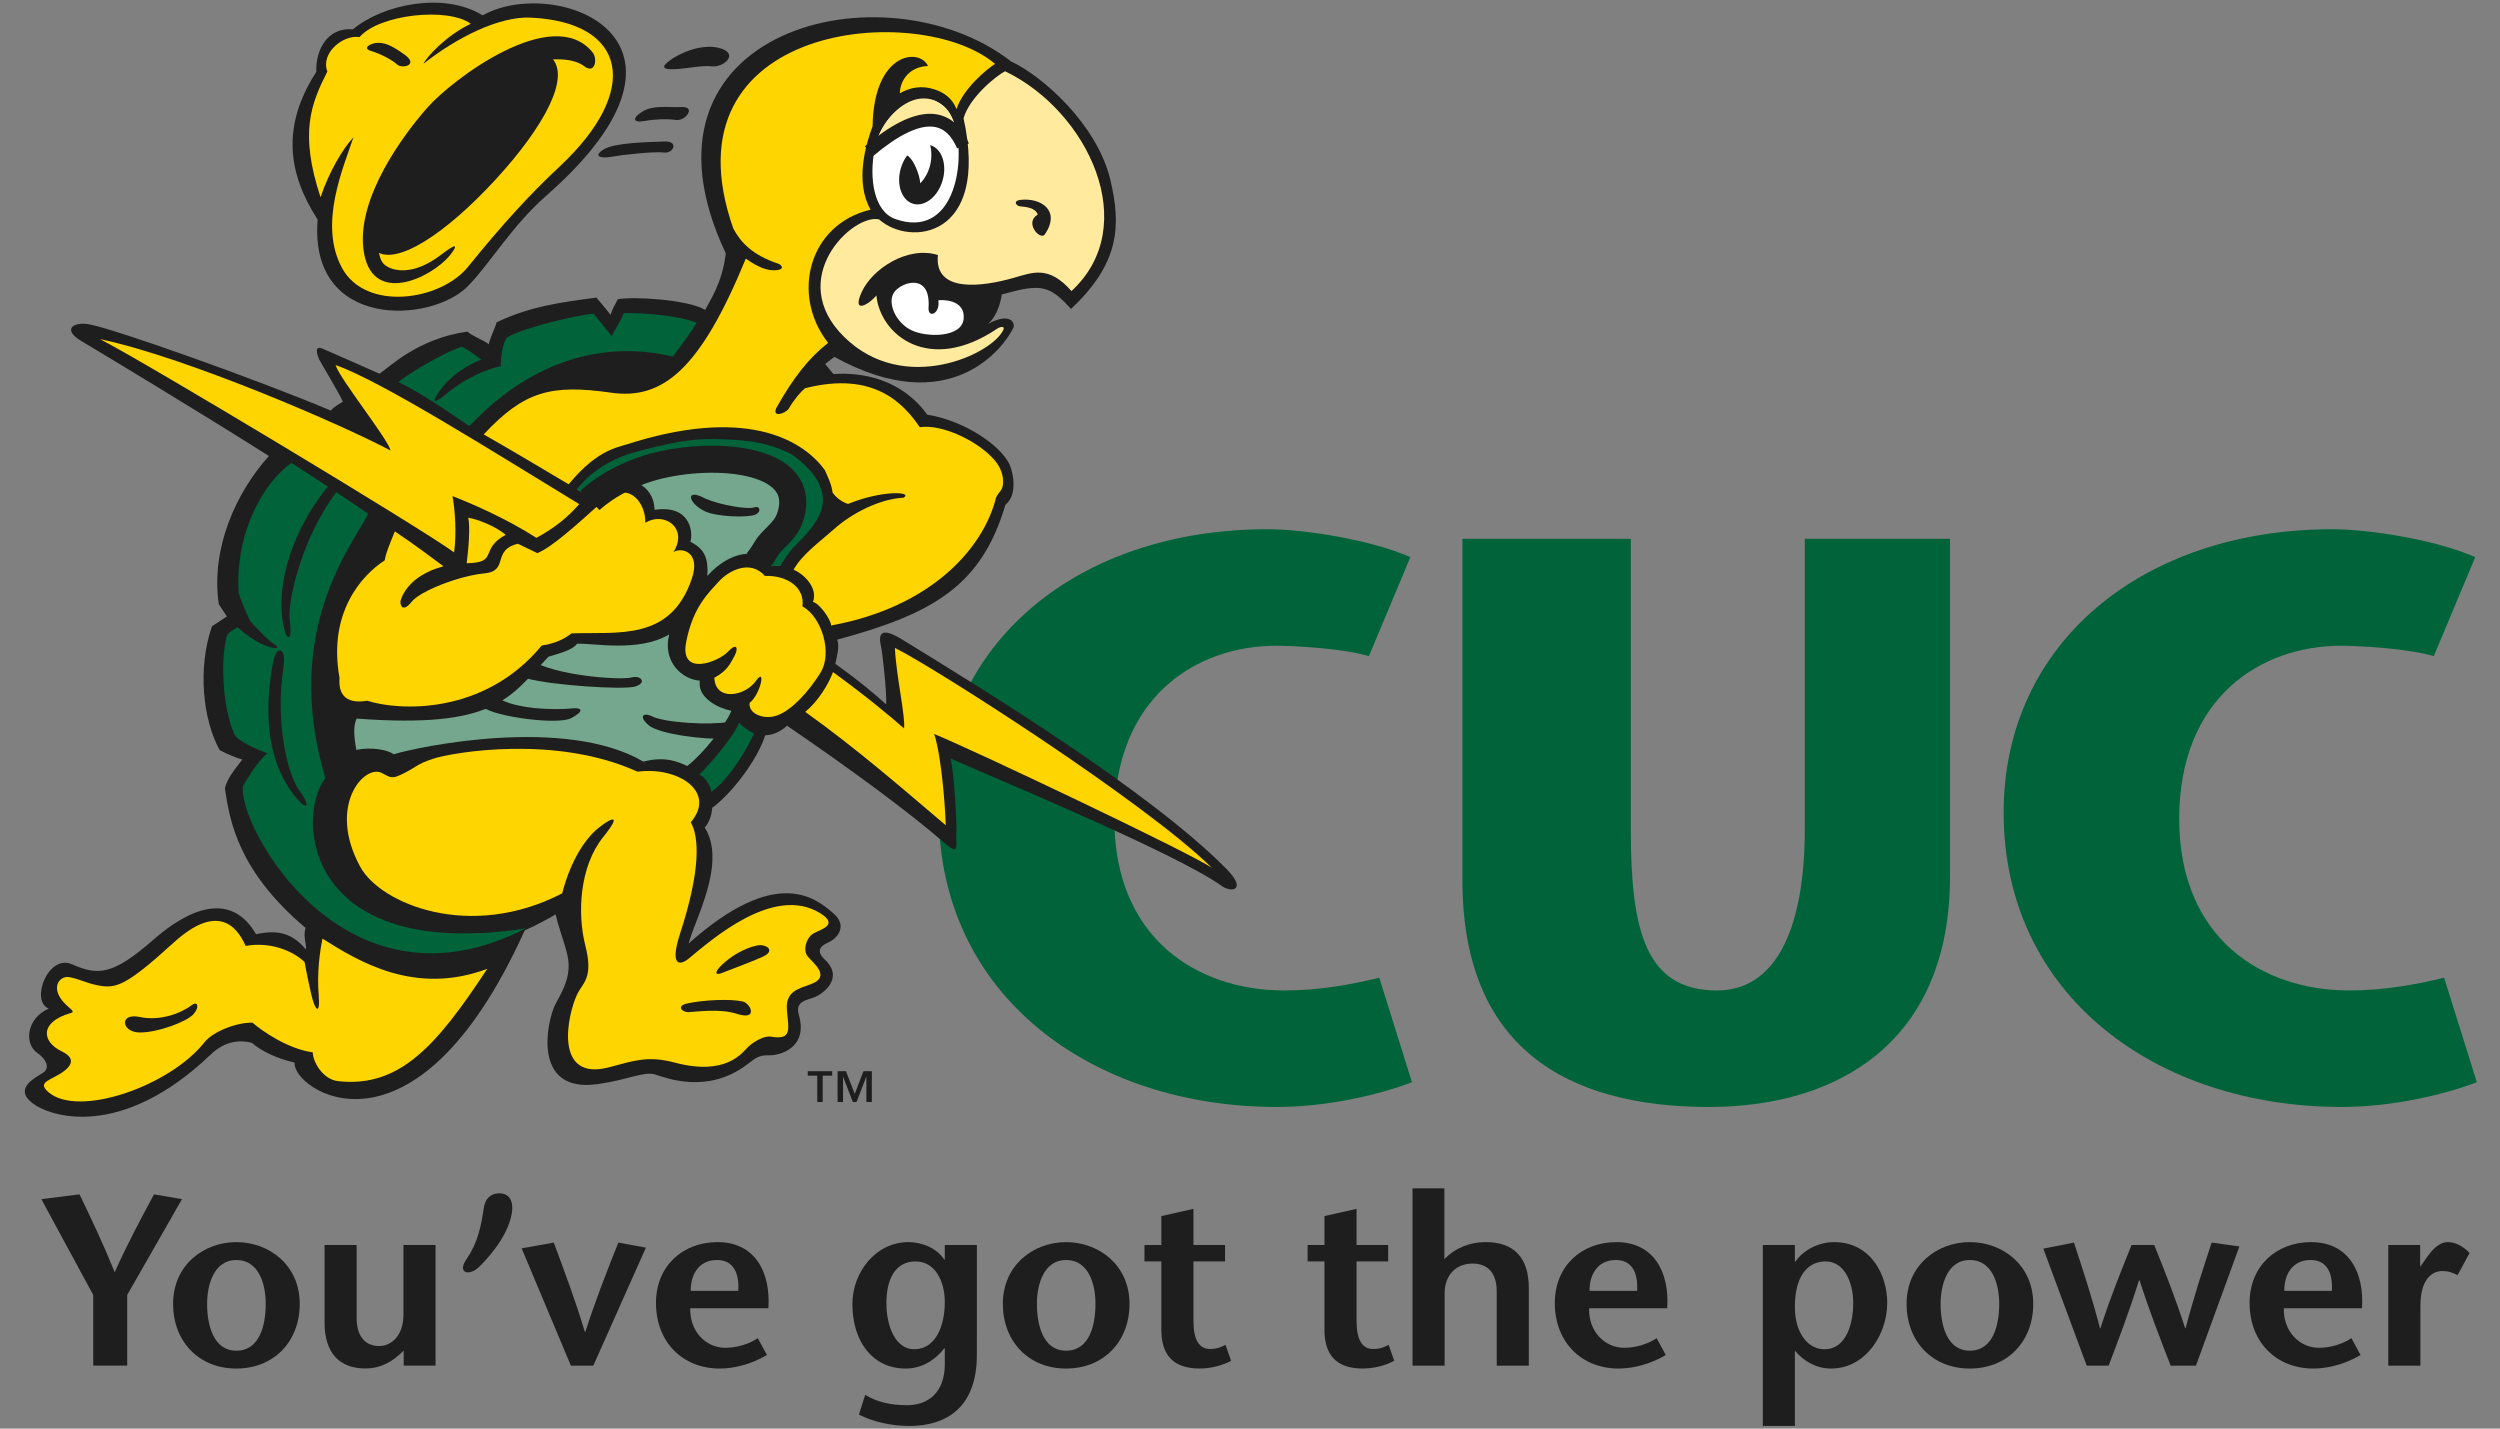
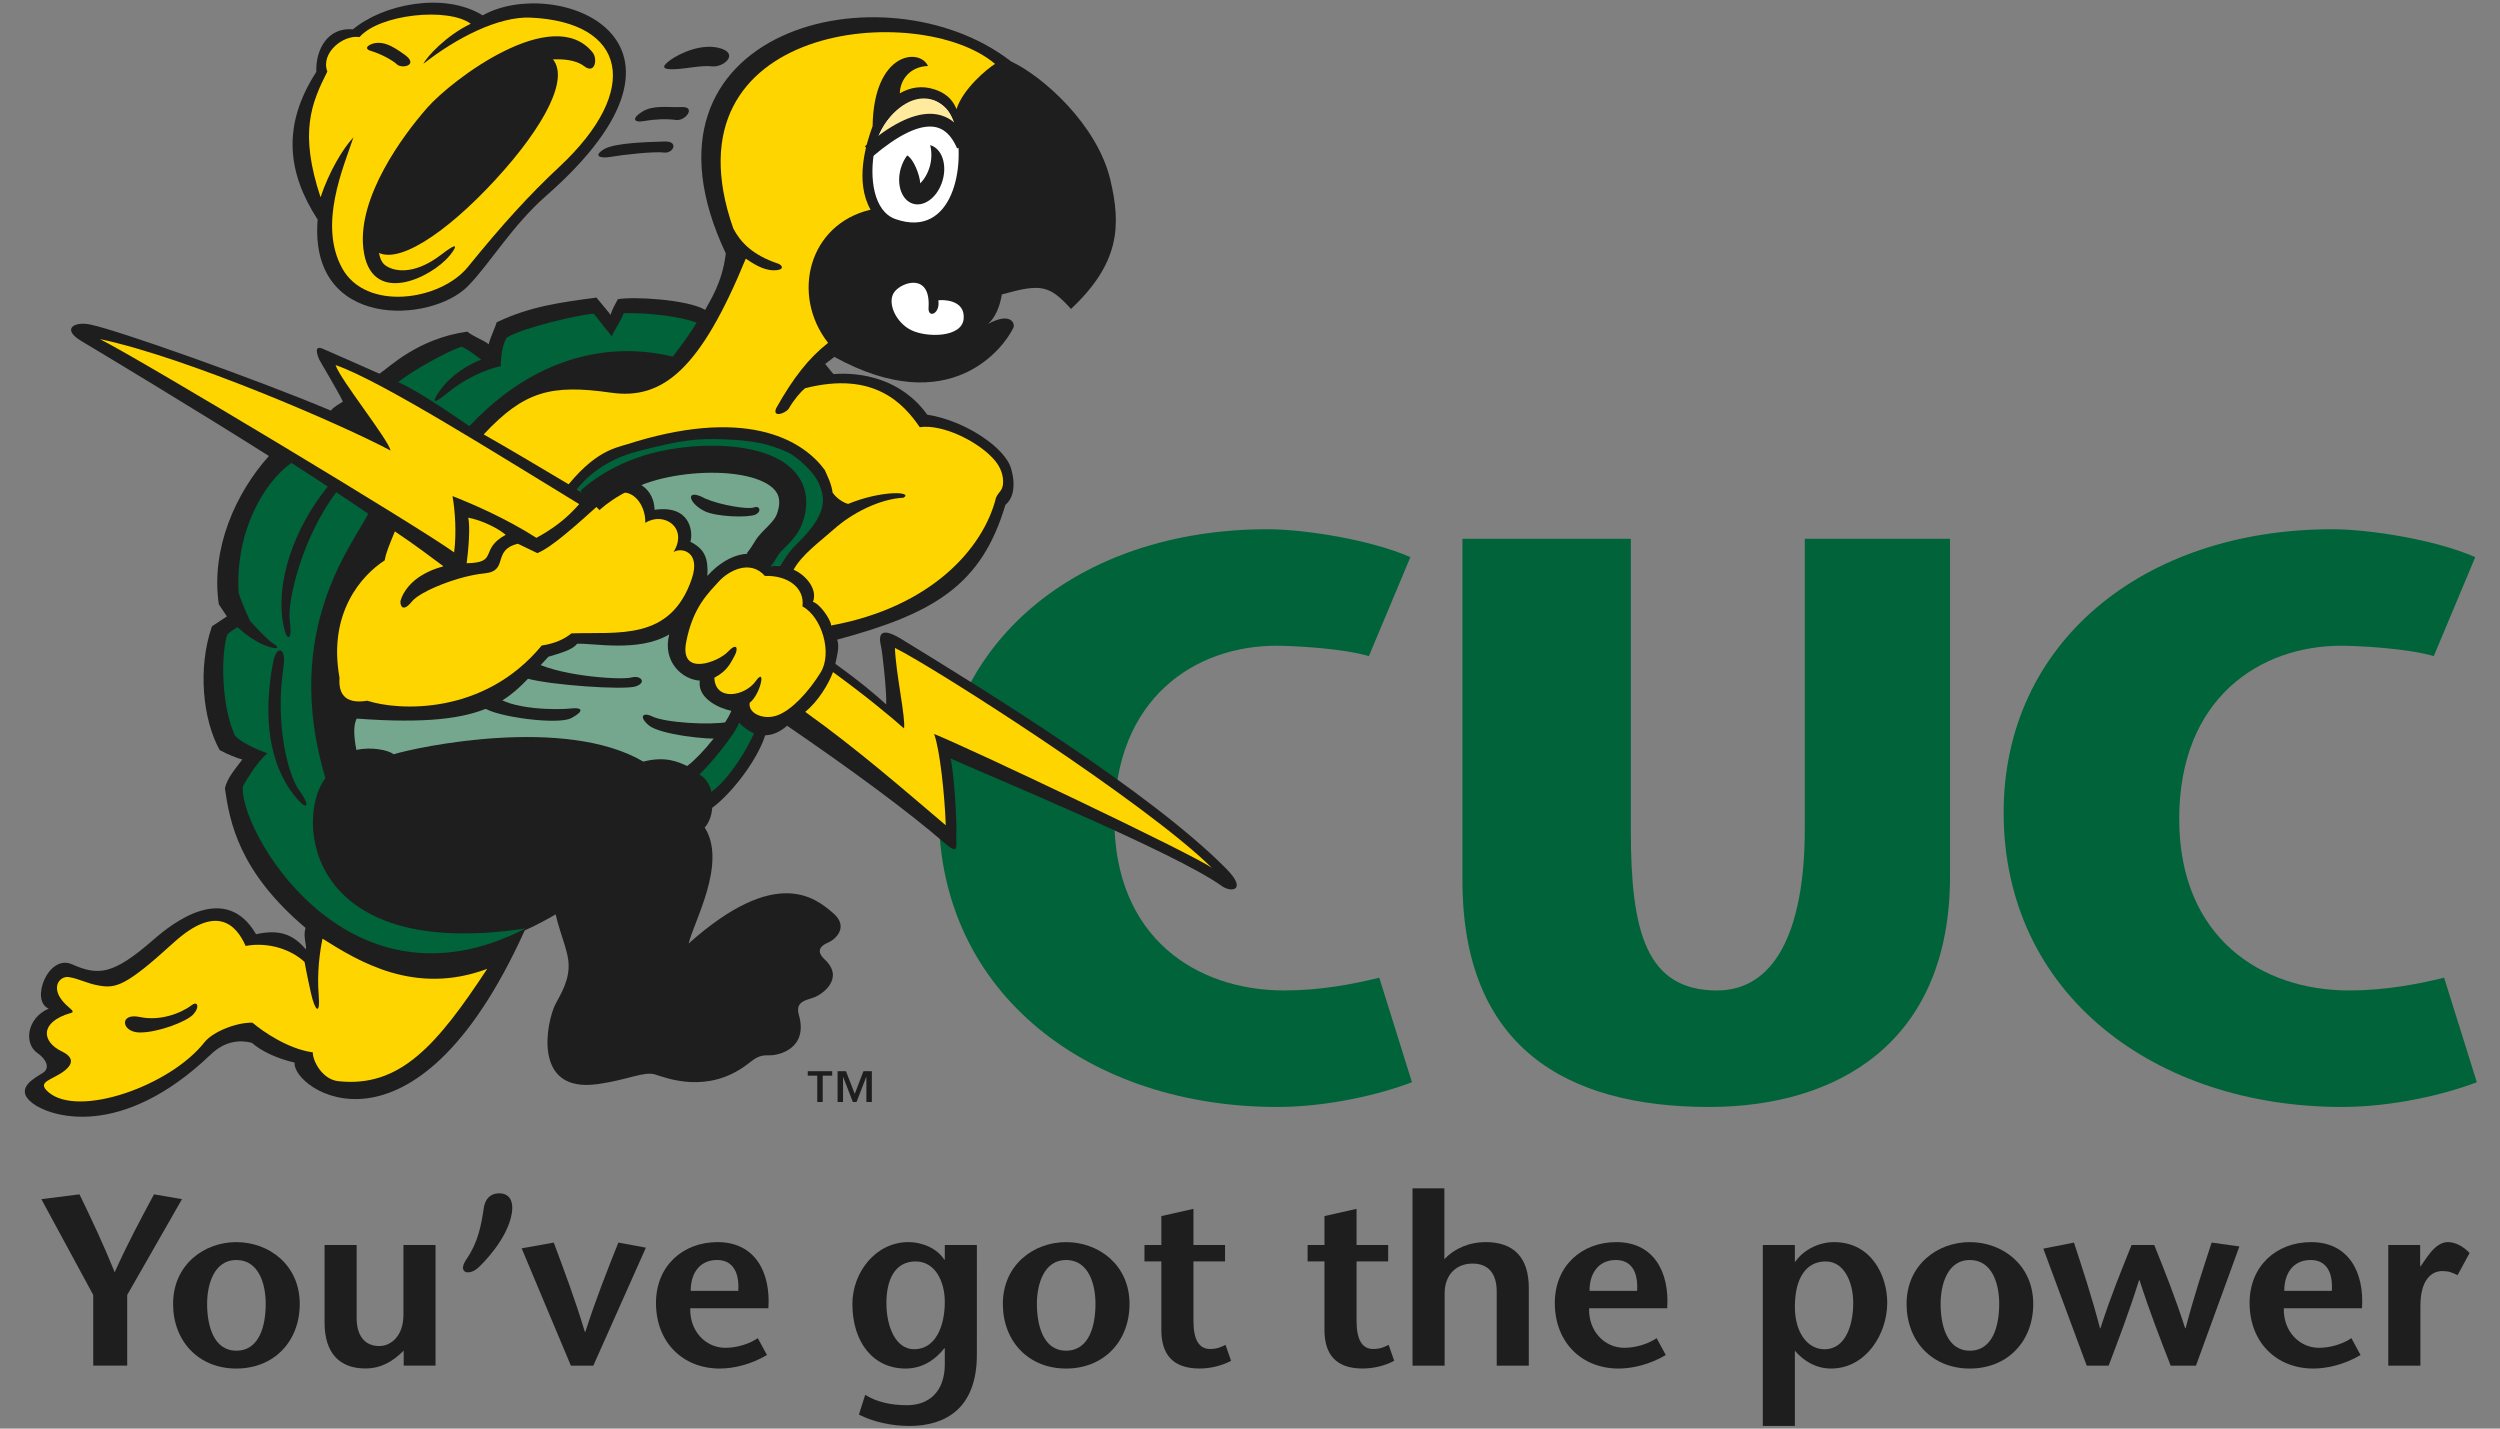
<svg xmlns="http://www.w3.org/2000/svg" width="98" height="56" viewBox="0 0 98 56" fill="none">
  <rect x="0" y="0" width="98" height="56" fill="#808080" stroke="none" />
  <path d="M55.349 42.423C54.13 42.892 52.065 43.393 50.064 43.393C42.775 43.393 36.801 39.014 36.801 31.851C36.801 25.218 42.244 20.746 49.688 20.746C51.127 20.746 53.723 21.152 55.287 21.84L53.66 25.719C52.598 25.407 50.657 25.313 50.032 25.313C46.873 25.313 43.682 27.346 43.682 32.1C43.682 36.761 46.904 38.826 50.345 38.826C51.752 38.826 53.066 38.575 54.067 38.325L55.349 42.423Z" fill="#00633A" />
  <path d="M63.929 21.121V32.57C63.929 36.511 64.524 38.826 67.308 38.826C69.497 38.826 70.748 36.637 70.748 32.477V21.121H76.441V34.353C76.441 40.891 71.999 43.393 66.995 43.393C61.395 43.393 57.328 41.047 57.328 34.509V21.121H63.929Z" fill="#00633A" />
  <path d="M97.092 42.423C95.872 42.892 93.807 43.393 91.805 43.393C84.517 43.393 78.543 39.014 78.543 31.851C78.543 25.218 83.985 20.746 91.43 20.746C92.87 20.746 95.466 21.152 97.03 21.84L95.404 25.719C94.34 25.407 92.4 25.313 91.774 25.313C88.615 25.313 85.425 27.346 85.425 32.1C85.425 36.761 88.646 38.826 92.087 38.826C93.494 38.826 94.808 38.575 95.809 38.325L97.092 42.423Z" fill="#00633A" />
  <path d="M3.654 53.532V50.761L1.621 47.007L3.116 46.818C3.579 47.773 4.033 48.729 4.496 49.872C5.006 48.728 5.527 47.773 6.037 46.818L7.134 47.007L4.987 50.761V53.532H3.654Z" fill="#1E1E1E" />
  <path d="M9.263 52.947C8.364 52.947 8.119 51.945 8.119 51.112C8.119 50.327 8.403 49.392 9.263 49.392C10.143 49.392 10.416 50.327 10.416 51.112C10.416 51.945 10.181 52.947 9.263 52.947ZM9.263 53.647C10.747 53.647 11.75 52.578 11.75 51.113C11.75 49.581 10.54 48.691 9.263 48.691C7.996 48.691 6.785 49.58 6.785 51.113C6.785 52.578 7.788 53.647 9.263 53.647Z" fill="#1E1E1E" />
  <path d="M15.825 52.945C15.38 53.389 14.917 53.644 14.321 53.644C13.309 53.644 12.723 53.039 12.723 51.848V48.803H13.981V51.668C13.981 52.33 14.274 52.765 14.87 52.765C15.305 52.765 15.815 52.396 15.815 51.536V48.803H17.073V53.531H15.825L15.825 52.945Z" fill="#1E1E1E" />
  <path d="M22.378 53.532L20.449 48.935L21.707 48.709C22.113 49.797 22.529 50.894 22.926 52.208H22.945C23.37 50.894 23.805 49.797 24.24 48.709L25.319 48.908L23.258 53.533H22.378V53.532Z" fill="#1E1E1E" />
  <path d="M27.077 50.602C27.067 49.968 27.389 49.392 28.108 49.392C28.732 49.392 28.987 49.883 28.94 50.602H27.077ZM30.121 51.283C30.216 49.874 29.601 48.691 28.126 48.691C26.774 48.691 25.715 49.618 25.715 51.075C25.715 52.635 26.783 53.647 28.211 53.647C28.751 53.647 29.422 53.496 30.065 53.117L29.705 52.455C29.394 52.673 28.901 52.834 28.438 52.834C27.653 52.834 27.029 52.172 27.058 51.283H30.121V51.283Z" fill="#1E1E1E" />
  <path d="M35.892 49.448C36.648 49.448 37.036 50.214 37.036 51.036C37.036 51.982 36.677 52.89 35.835 52.89C35.107 52.89 34.747 52.001 34.747 51.084C34.747 50.166 35.079 49.448 35.892 49.448ZM38.294 48.805H37.036V49.382H37.017C36.752 48.956 36.184 48.691 35.608 48.691C34.322 48.691 33.414 49.883 33.414 51.113C33.414 52.626 34.237 53.647 35.495 53.647C36.213 53.647 36.705 53.25 37.017 52.852H37.036V53.476C37.036 54.574 36.393 55.084 35.561 55.084C34.918 55.084 34.379 54.962 33.915 54.678L33.669 55.453C34.227 55.737 34.946 55.897 35.655 55.897C37.064 55.897 38.293 55.207 38.293 53.108L38.294 48.805Z" fill="#1E1E1E" />
  <path d="M41.79 52.947C40.891 52.947 40.646 51.945 40.646 51.112C40.646 50.327 40.929 49.392 41.79 49.392C42.669 49.392 42.943 50.327 42.943 51.112C42.943 51.945 42.707 52.947 41.79 52.947ZM41.79 53.647C43.274 53.647 44.277 52.578 44.277 51.113C44.277 49.581 43.066 48.691 41.79 48.691C40.523 48.691 39.312 49.58 39.312 51.113C39.312 52.578 40.315 53.647 41.79 53.647Z" fill="#1E1E1E" />
  <path d="M46.783 48.804H48.022V49.448H46.783V51.774C46.783 52.549 47.02 52.88 47.436 52.88C47.711 52.88 47.872 52.804 48.041 52.719L48.258 53.343C47.89 53.542 47.435 53.646 47.02 53.646C45.979 53.646 45.525 53.097 45.525 52.133V49.448H44.863V48.805H45.525V47.67L46.783 47.387V48.804H46.783Z" fill="#1E1E1E" />
  <path d="M53.177 48.804H54.416V49.448H53.177V51.774C53.177 52.549 53.413 52.88 53.83 52.88C54.104 52.88 54.264 52.804 54.435 52.719L54.652 53.343C54.283 53.542 53.83 53.646 53.413 53.646C52.373 53.646 51.919 53.097 51.919 52.133V49.448H51.258V48.805H51.919V47.67L53.177 47.387V48.804H53.177Z" fill="#1E1E1E" />
  <path d="M56.619 49.362C57.045 48.908 57.641 48.69 58.236 48.69C59.342 48.69 59.929 49.296 59.929 50.487V53.533H58.671V50.629C58.671 49.967 58.379 49.532 57.726 49.532C57.111 49.532 56.629 49.939 56.629 50.714V53.533H55.371V46.582H56.619V49.362H56.619Z" fill="#1E1E1E" />
  <path d="M62.311 50.602C62.302 49.968 62.623 49.392 63.342 49.392C63.966 49.392 64.221 49.883 64.174 50.602H62.311ZM65.355 51.283C65.45 49.874 64.835 48.691 63.36 48.691C62.008 48.691 60.949 49.618 60.949 51.075C60.949 52.635 62.018 53.647 63.446 53.647C63.985 53.647 64.656 53.496 65.299 53.117L64.939 52.455C64.628 52.673 64.136 52.834 63.673 52.834C62.888 52.834 62.264 52.172 62.293 51.283H65.355V51.283Z" fill="#1E1E1E" />
  <path d="M71.569 49.448C72.288 49.448 72.647 50.261 72.647 51.075C72.647 51.907 72.364 52.891 71.522 52.891C70.841 52.891 70.359 52.219 70.359 51.227C70.359 50.139 70.774 49.448 71.569 49.448ZM70.359 48.805H69.102V55.897H70.359V52.947C70.709 53.363 71.2 53.647 71.777 53.647C73.129 53.647 73.98 52.313 73.98 51.066C73.98 50.026 73.374 48.691 71.89 48.691C71.323 48.691 70.709 48.975 70.377 49.458H70.359V48.805H70.359Z" fill="#1E1E1E" />
  <path d="M77.215 52.947C76.317 52.947 76.072 51.945 76.072 51.112C76.072 50.327 76.354 49.392 77.215 49.392C78.096 49.392 78.369 50.327 78.369 51.112C78.369 51.945 78.133 52.947 77.215 52.947ZM77.215 53.647C78.7 53.647 79.703 52.578 79.703 51.113C79.703 49.581 78.493 48.691 77.215 48.691C75.949 48.691 74.738 49.58 74.738 51.113C74.738 52.578 75.74 53.647 77.215 53.647Z" fill="#1E1E1E" />
  <path d="M84.446 48.804C84.853 49.816 85.26 50.828 85.657 52.066H85.676C86.007 50.799 86.357 49.749 86.697 48.709L87.784 48.861L86.082 53.533H85.09C84.683 52.483 84.267 51.424 83.87 50.185H83.85C83.463 51.424 83.056 52.483 82.659 53.533H81.799L80.098 48.947L81.299 48.709C81.639 49.749 81.989 50.799 82.32 52.067H82.338C82.735 50.828 83.151 49.816 83.558 48.804H84.446V48.804Z" fill="#1E1E1E" />
  <path d="M89.545 50.602C89.536 49.968 89.857 49.392 90.576 49.392C91.2 49.392 91.456 49.883 91.408 50.602H89.545ZM92.59 51.283C92.685 49.874 92.07 48.691 90.594 48.691C89.242 48.691 88.184 49.618 88.184 51.075C88.184 52.635 89.252 53.647 90.68 53.647C91.219 53.647 91.89 53.496 92.534 53.117L92.174 52.455C91.862 52.673 91.37 52.834 90.907 52.834C90.123 52.834 89.498 52.172 89.527 51.283H92.59V51.283Z" fill="#1E1E1E" />
  <path d="M94.87 49.638H94.889L95.145 49.268C95.296 49.069 95.569 48.691 95.957 48.691C96.241 48.691 96.544 48.843 96.808 49.117L96.336 49.987C96.127 49.883 95.995 49.826 95.74 49.826C95.305 49.826 94.88 50.176 94.88 51.198V53.534H93.621V48.805H94.87V49.638H94.87Z" fill="#1E1E1E" />
  <path d="M19.701 46.79C19.491 46.748 19.047 46.781 18.964 47.358C18.869 48.022 18.733 48.706 18.301 49.337C18.144 49.567 18.101 49.739 18.206 49.832C18.301 49.916 18.532 49.885 18.732 49.706C18.932 49.527 19.891 48.569 20.059 47.579C20.152 47.033 19.927 46.835 19.701 46.79Z" fill="#1E1E1E" />
  <path d="M8.817 30.909C8.897 30.497 9.254 30.106 9.498 29.773C9.334 29.733 8.888 29.562 8.611 29.402C7.949 28.212 7.742 26.185 8.309 24.551L8.894 24.163L8.578 23.69C8.252 21.491 9.258 19.305 10.541 17.875C7.54 15.976 3.591 13.607 3.196 13.373C2.402 12.902 2.898 12.592 3.526 12.719C4.593 12.932 10.03 14.858 12.971 16.096C13.062 15.964 13.29 15.84 13.44 15.745C13.353 15.512 12.55 14.172 12.517 14.099C12.427 13.895 12.297 13.508 12.669 13.678C12.889 13.779 14.648 14.541 14.873 14.649C15.259 14.403 16.359 13.275 18.32 12.999C18.513 13.178 19.032 13.364 19.153 13.498C19.235 13.194 19.42 12.821 19.469 12.635C20.77 12.01 21.972 11.853 23.381 11.665C23.527 11.846 23.89 12.275 23.939 12.343C23.978 12.156 24.132 11.895 24.219 11.73C24.772 11.618 26.934 11.73 27.645 12.147C27.819 11.792 28.307 11.118 28.452 9.937C24.291 1.115 34.693 -1.427 39.634 2.408C40.887 2.995 43.004 4.884 43.522 7.035C43.959 8.858 43.884 10.324 41.983 12.111C41.138 11.176 40.812 11.109 39.272 11.542C39.196 12.029 38.996 12.484 38.725 12.701C39.646 12.201 39.803 12.707 39.722 12.851C39.357 13.625 37.241 16.486 32.706 13.99C32.598 14.071 32.476 14.164 32.347 14.268C32.455 14.389 32.53 14.509 32.675 14.665C33.734 14.58 35.324 14.832 36.348 16.256C37.798 16.477 39.397 17.534 39.634 18.367C39.875 19.201 39.617 19.63 39.413 19.787C38.483 22.92 36.648 24.045 32.818 25.074C32.921 25.371 32.804 25.718 32.746 26.023C33.837 26.809 34.363 27.274 34.74 27.616C34.766 27.16 34.589 25.543 34.538 25.342C34.394 24.766 34.613 24.605 35.358 25.065C38.496 26.991 45.066 31.009 48.075 34.06C48.903 34.899 48.273 35.006 47.89 34.729C46.079 33.418 38.443 30.272 37.261 29.731C37.405 30.308 37.515 32.296 37.488 32.712C37.461 33.128 37.631 33.568 37.044 33.059C35.558 31.773 33.317 30.134 30.853 28.448C30.57 28.703 30.277 28.815 29.995 28.825C29.685 29.808 28.669 31.115 27.918 31.668C27.898 31.982 27.786 32.265 27.624 32.438C28.514 33.832 27.188 36.148 26.996 36.985C30.441 33.911 31.971 35.211 32.644 35.78C33.317 36.346 32.719 36.841 32.474 36.943C32.228 37.045 31.935 37.244 32.327 37.609C33.133 38.362 32.212 39.007 31.872 39.112C31.534 39.217 31.174 39.294 31.316 39.787C31.689 41.094 30.542 41.385 30.135 41.368C29.731 41.351 29.577 41.509 29.273 41.738C27.736 42.894 26.131 42.262 25.689 42.122C25.249 41.98 24.619 42.333 23.419 42.498C20.821 42.861 21.444 40.011 21.769 39.373C21.962 38.993 22.369 38.389 22.278 37.652C22.219 37.156 21.951 36.579 21.781 35.843C21.568 35.974 20.968 36.301 20.569 36.472C16.226 46.084 11.421 42.686 11.551 41.654C10.851 41.493 10.249 41.208 9.871 40.878C9.451 40.771 8.853 40.77 8.268 41.33C4.75 44.697 1.95 43.791 1.247 43.223C0.543 42.658 1.379 42.251 1.684 42.054C1.989 41.858 1.791 41.502 1.47 41.282C0.924 40.908 1.051 39.908 1.909 39.537C1.174 39.238 1.887 37.394 2.815 37.797C3.857 38.259 4.427 38.221 6.02 36.832C6.774 36.174 8.842 34.557 10.037 36.621C10.902 36.429 11.47 36.593 11.99 37.218C12.032 37.057 11.868 36.719 11.978 36.374C9.356 34.161 9.003 32.207 8.817 30.909Z" fill="#1E1E1E" />
  <path d="M12.642 36.795C14.066 37.694 16.265 39.039 19.099 37.979C17.14 40.956 15.683 42.652 13.253 42.381C12.646 42.314 12.26 41.608 12.261 41.252C11.296 41.121 10.312 40.441 9.896 40.089C9.277 40.072 8.339 40.443 8.014 40.858C6.666 42.571 3.068 43.831 1.896 42.81C1.414 42.392 2.04 42.35 2.52 41.98C3 41.61 2.727 41.361 2.423 41.215C1.625 40.833 1.553 40.065 2.76 39.714C2.899 39.687 2.864 39.623 2.726 39.51C1.864 38.798 2.316 38.245 2.696 38.301C3.114 38.37 3.407 38.553 3.871 38.633C4.546 38.754 4.938 38.654 6.801 36.957C8.472 35.435 9.254 36.23 9.628 37.08C10.526 36.919 11.408 37.215 11.939 37.711C11.939 37.711 12.031 38.222 12.189 38.929C12.349 39.644 12.561 39.825 12.493 39.004C12.418 38.11 12.547 37.244 12.642 36.795Z" fill="#FFD500" />
  <path d="M36.399 12.062C36.491 10.698 35.374 11.037 35.064 11.439C34.755 11.842 35.104 12.636 35.715 12.939C36.325 13.241 37.707 13.24 37.775 12.499C37.845 11.725 36.919 11.746 36.782 11.773C36.869 12.3 36.37 12.5 36.399 12.062Z" fill="white" />
  <path d="M28.183 22.79C28.55 22.383 29.4 21.912 29.984 22.577C30.854 22.547 31.554 23.021 31.456 23.771C32.217 24.182 32.639 25.599 32.168 26.362C31.695 27.126 31.036 27.833 30.481 28.038C29.929 28.244 29.315 27.96 29.388 27.549C29.814 27.223 30.046 26.107 29.626 26.698C29.196 27.304 28.035 27.498 28.003 26.567C28.493 26.302 28.608 26.049 28.784 25.73C28.96 25.413 28.89 25.166 28.529 25.553C28.169 25.939 26.633 26.551 26.898 25.171C27.161 23.794 27.782 23.234 28.183 22.79Z" fill="#FFD500" />
-   <path d="M23.885 41.835C24.858 41.576 25.402 41.376 26.439 41.651C28.491 42.196 29.097 41.254 29.347 41.02C29.541 40.838 29.957 40.591 30.218 40.636C31.077 40.784 30.903 40.327 30.846 39.583C30.79 38.836 31.324 38.759 31.821 38.565C32.583 38.269 31.852 37.728 31.658 37.486C31.463 37.243 31.606 36.762 31.88 36.595C32.156 36.431 32.911 36.268 32.149 35.796C30.328 34.67 27.889 36.844 26.98 37.59C26.706 37.816 26.214 37.959 26.666 36.575C27.471 34.096 27.409 32.813 27.078 32.233C28.095 31.047 26.598 30.039 24.986 30.25C21.825 28.801 17.772 29.481 16.969 29.746C16.298 29.966 16.317 30.088 15.713 30.37C15.364 30.532 15.305 30.482 14.964 30.301C14.287 29.946 12.81 31.582 14.125 33.984C14.917 35.431 18.423 36.891 22.037 35.02C22.395 33.638 22.989 32.871 23.352 32.547C23.715 32.223 24.567 31.665 23.642 32.817C22.717 33.969 22.624 35.809 22.947 37.074C23.27 38.339 22.846 38.526 22.637 38.952C22.226 39.796 21.696 42.416 23.885 41.835Z" fill="#FFD500" />
  <path d="M21.065 21.683C21.62 21.456 22.494 20.672 23.582 19.693C24.648 18.736 25.331 19.748 25.294 20.496C26.025 20.036 26.992 20.687 26.402 21.641C26.706 21.444 27.476 21.619 27.122 22.675C26.295 25.141 24.238 24.765 22.402 24.828C22.159 25.024 21.793 25.223 21.235 25.304C18.964 28.059 15.595 27.863 14.398 27.468C13.47 27.624 13.266 27.133 13.31 26.572C12.849 24.035 14.168 22.557 15.082 21.965C15.133 21.652 15.249 21.4 15.478 20.831C16.305 21.385 16.877 21.823 17.383 22.198C17.007 22.304 16.815 22.395 16.615 22.505C16.126 22.769 15.795 23.191 15.697 23.563C15.685 23.773 15.808 24.001 16.143 23.583C16.476 23.167 18.004 22.568 18.987 22.477C19.971 22.385 19.264 21.564 20.301 21.315L21.065 21.683Z" fill="#FFD500" />
  <path d="M18.293 22.079C18.358 21.596 18.444 20.634 18.352 20.293C18.735 20.36 19.405 20.618 19.824 20.963C18.764 21.546 19.574 22.054 18.293 22.079Z" fill="#FFD500" />
  <path d="M13.966 29.399C14.545 29.268 15.206 29.393 15.431 29.567C16.418 29.267 22.164 28.061 25.217 29.854C26.081 29.637 26.559 29.854 26.938 30.027C27.546 29.571 28.439 28.434 28.669 27.866C28.167 27.759 27.33 27.369 27.432 26.68C26.745 26.641 25.959 25.937 26.233 24.869C25.026 25.594 23.171 25.189 22.618 25.238C22.45 25.478 21.929 25.612 21.495 25.745C19.965 27.367 19.419 28.572 13.983 28.169C13.756 28.603 14.007 29.485 13.966 29.399Z" fill="#75A78E" />
  <path d="M21.028 21.083C19.777 20.284 18.425 19.716 17.738 19.447C17.84 20.025 17.9 20.873 17.802 21.654C16.441 20.663 5.608 14.149 3.918 13.293C7.305 14.006 13.409 16.647 15.311 17.662C15.212 17.209 13.34 14.886 13.154 14.311C14.953 14.926 19.755 17.972 22.705 19.762C22.227 20.309 21.728 20.699 21.028 21.083Z" fill="#FFD500" />
  <path d="M31.566 27.906C33.602 29.362 35.41 30.94 37.074 32.352C37.034 31.192 36.846 29.389 36.618 28.773C37.796 29.232 46.743 33.468 47.508 34.023C44.91 31.456 36.643 26.175 35.081 25.398C35.116 26.394 35.506 28.137 35.438 28.554C34.864 28.051 33.952 27.289 32.654 26.346C32.482 26.813 32.074 27.489 31.566 27.906Z" fill="#FFD500" />
  <path d="M31.961 18.752C32.439 19.429 32.09 20.209 31.804 20.611C31.176 21.117 30.978 21.533 30.584 22.163C30.521 22.16 30.281 22.193 30.218 22.195C29.755 21.402 28.585 21.61 27.729 22.576C27.769 21.89 27.633 21.528 27.064 21.237C27.175 20.864 27.072 19.779 25.66 19.985C25.618 18.741 24.176 18.558 23.512 19.061C23.286 19.234 23.139 19.326 23.053 19.45C22.948 19.387 22.73 19.249 22.625 19.186C23.182 18.492 23.906 18.224 24.521 17.953C25.233 17.682 30.402 16.537 31.961 18.752Z" fill="#75A78E" />
-   <path d="M34.46 8.601C35.652 9.67 38.8 9.352 37.772 4.637C37.998 3.822 39.058 2.965 39.399 2.793C42.651 4.356 44.779 8.855 42.001 11.409C41.113 10.402 40.5 10.673 39.739 10.891C38.51 11.243 36.61 11.501 36.766 9.997C35.577 9.623 34.18 10.547 33.773 11.46C33.366 12.372 34.133 11.886 34.353 11.577C34.506 13.148 36.43 14.673 39.077 12.892C39.242 12.782 39.397 12.789 39.332 12.93C38.892 13.891 35.432 15.507 33.095 13.211C30.757 10.918 33.437 8.359 34.46 8.601Z" fill="#FFEA9E" />
  <path d="M37.434 4.928C37.878 6.449 37.368 9.382 35.102 8.588C34.25 8.29 34.065 6.986 34.283 5.855C34.65 3.959 36.877 3.029 37.434 4.928Z" fill="white" />
  <path d="M36.464 5.688C36.916 5.818 37.134 6.439 36.949 7.075C36.766 7.71 36.249 8.119 35.797 7.988C35.345 7.857 35.128 7.236 35.311 6.599C35.368 6.406 35.455 6.233 35.561 6.092C35.834 6.248 36.064 6.909 36.073 7.186C36.407 6.85 36.604 6.272 36.464 5.688Z" fill="#1E1E1E" />
  <path d="M26.945 39.334C27.594 39.196 28.622 39.146 29.122 39.26C29.42 39.328 29.744 40.023 28.878 39.74C28.216 39.523 27.238 39.668 26.988 39.676C26.74 39.685 26.488 39.432 26.945 39.334Z" fill="#1E1E1E" />
  <path d="M29.67 37.064C30.036 36.987 30.425 37.266 29.904 37.502C29.383 37.737 28.551 38.036 28.305 38.138C28.06 38.24 27.964 38.15 28.294 37.826C28.626 37.504 29.145 37.176 29.67 37.064Z" fill="#1E1E1E" />
  <path d="M28.268 1.903C27.549 1.669 26.656 2.082 26.292 2.344C25.927 2.606 25.932 2.73 26.43 2.713C26.926 2.696 27.482 2.552 27.919 2.601C28.357 2.647 28.963 2.129 28.268 1.903Z" fill="#1E1E1E" />
  <path d="M26.732 4.197C26.169 4.216 25.609 4.11 25.182 4.374C24.755 4.638 24.823 4.821 25.257 4.745C25.691 4.667 26.125 4.653 26.501 4.703C26.876 4.752 27.292 4.177 26.732 4.197Z" fill="#1E1E1E" />
  <path d="M26.058 5.547C25.494 5.567 24.101 5.587 23.673 5.851C23.246 6.114 23.513 6.223 23.947 6.148C24.379 6.069 25.649 5.929 26.025 5.979C26.4 6.029 26.618 5.528 26.058 5.547Z" fill="#1E1E1E" />
  <path d="M18.922 0.603C21.732 -0.986 28.486 1.47 21.405 7.679C20.076 8.845 19.213 10.323 18.351 11.208C16.907 12.689 12.101 12.935 12.452 8.608C11.269 6.78 11.039 4.92 12.399 2.819C12.37 1.948 12.837 1.061 13.837 1.15C14.986 0.178 17.397 -0.34 18.922 0.603Z" fill="#1E1E1E" />
  <path d="M16.598 2.5C16.714 2.247 17.474 1.399 18.454 0.931C17.561 0.277 14.871 0.556 14.094 1.454C13.467 1.35 12.557 2.066 12.832 2.804C12.19 4.071 11.731 5.208 12.565 7.732C12.905 6.723 13.433 5.834 13.854 5.384C13.459 6.58 12.476 8.792 13.407 10.504C14.336 12.216 17.259 11.799 18.346 10.459C19.694 8.797 20.76 7.627 21.925 6.54C25.182 3.503 24.534 0.862 20.804 0.691C19.54 0.634 17.879 1.493 16.598 2.5Z" fill="#FFD500" />
  <path d="M18.194 6.668C16.681 8.229 15.524 9.127 14.895 8.502C15.111 7.5 15.712 6.205 16.829 4.971C17.595 4.126 18.455 3.534 19.27 3.16C19.763 3.745 19.687 5.13 18.194 6.668Z" fill="#1E1E1E" />
  <path d="M14.548 1.999C14.925 2.112 15.37 2.346 15.563 2.526C15.755 2.706 16.436 2.558 15.86 2.142C15.286 1.725 15.034 1.672 14.787 1.68C14.539 1.689 14.172 1.888 14.548 1.999Z" fill="#1E1E1E" />
  <path d="M39.991 7.836C40.795 7.74 41.597 8.244 40.959 9.187C40.783 9.446 40.137 8.729 40.678 8.413C40.601 8.138 40.184 8.107 39.999 8.09C39.815 8.073 39.715 7.87 39.991 7.836Z" fill="#1E1E1E" />
  <path d="M7.533 39.391C7.114 39.709 6.292 40.04 5.479 39.866C4.664 39.692 4.753 40.459 5.46 40.473C6.169 40.486 7.303 40.056 7.572 39.769C7.84 39.482 7.743 39.233 7.533 39.391Z" fill="#1E1E1E" />
  <path d="M12.755 30.505C11.589 32 11.902 37.721 20.606 36.393C13.485 40.064 9.278 32.314 9.527 30.81C9.527 30.81 10.058 29.857 10.483 29.53C10.483 29.53 9.499 29.19 9.209 28.829C8.665 27.663 8.657 25.608 8.912 24.873C8.912 24.873 9.017 24.751 9.306 24.585C9.599 24.851 10.044 25.189 10.514 25.344C10.984 25.499 10.905 25.331 10.731 25.24C10.557 25.148 10.049 24.626 9.807 24.344C9.807 24.344 9.498 23.717 9.355 23.239C9.21 20.817 10.368 18.889 11.422 18.146C11.931 18.47 12.398 18.775 12.847 19.072C11.5 20.745 10.774 22.879 11.118 24.539C11.257 25.213 11.466 25.084 11.36 24.333C11.254 23.581 11.835 21.082 13.181 19.295C13.606 19.578 14.017 19.855 14.436 20.136C13.873 21.293 11.015 24.67 12.755 30.505Z" fill="#00633A" />
  <path d="M39.042 19.515C39.13 19.294 39.294 19.247 39.318 18.974C39.345 18.644 39.224 18.33 39.019 18.076C38.434 17.352 36.981 16.61 36.055 16.746C35.421 15.822 34.256 14.529 31.556 15.22C31.386 15.361 31.126 15.66 30.911 16.03C30.754 16.229 30.268 16.368 30.427 16C31.101 14.801 31.697 14.043 32.461 13.441C30.989 11.555 31.701 8.787 34.126 8.22C33.499 7.115 33.95 5.632 34.206 4.945C34.248 2.043 36.043 1.864 36.378 2.587C35.663 2.611 35.284 3.136 35.273 3.656C35.693 3.421 36.137 3.341 36.637 3.506C37.021 3.631 37.327 3.856 37.496 4.278C37.745 3.485 38.689 2.701 39.006 2.505C36.069 0.002 25.901 0.86 28.746 8.96C29.033 9.502 29.5 9.998 30.5 10.334C30.688 10.397 30.765 10.603 30.324 10.596C29.881 10.588 29.492 10.308 29.235 10.139C27.469 14.44 26.004 15.689 23.949 15.393C21.614 15.059 20.552 15.325 18.961 17.029C19.878 17.545 21.374 18.44 22.29 18.984C23.509 17.515 24.276 17.548 24.899 17.317C29.472 15.944 31.551 17.352 32.331 18.424C32.434 18.664 32.595 18.958 32.638 19.311C32.713 19.426 32.948 19.67 33.244 19.754C34.569 19.209 35.813 19.269 35.42 19.51C34.466 19.56 33.387 20.118 32.671 20.761C32.166 21.213 31.438 21.732 31.109 22.333C31.566 22.528 32.066 23.082 31.868 23.595C32.119 23.649 32.565 24.274 32.581 24.519C36.513 23.799 38.552 21.485 39.042 19.515Z" fill="#FFD500" />
  <path d="M17.234 15.325C17.68 14.685 18.373 14.29 18.864 14.095C18.516 13.83 18.298 13.68 18.102 13.591C17.55 13.748 16.07 14.588 15.613 14.982C16.463 15.342 18.255 16.614 18.4 16.705C21.989 12.886 25.671 13.819 26.373 13.981C26.667 13.602 27.088 13.03 27.307 12.649C26.413 12.308 24.787 12.248 24.44 12.282C24.401 12.493 24.068 12.945 23.984 13.181C23.765 12.91 23.45 12.526 23.28 12.299C22.77 12.317 20.514 12.835 19.877 13.227C19.723 13.398 19.619 13.982 19.632 14.354C18.986 14.482 18.145 14.903 17.562 15.386C16.652 16.139 17.188 15.391 17.234 15.325Z" fill="#00633A" />
  <path d="M10.702 25.977C10.308 28.087 10.525 29.979 11.614 31.278C12.057 31.806 12.179 31.593 11.729 30.982C11.28 30.371 10.775 28.358 11.113 26.147C11.231 25.377 10.839 25.247 10.702 25.977Z" fill="#1E1E1E" />
  <path d="M28.975 28.322C29.077 28.468 29.409 28.702 29.559 28.74C29.34 29.265 28.612 30.526 27.885 31.042C27.861 30.851 27.682 30.496 27.414 30.357C27.789 30.028 28.841 28.756 28.975 28.322Z" fill="#00633A" />
  <path d="M34.348 5.575C34.348 5.575 34.576 4.765 35.268 4.224C35.913 3.72 36.495 3.82 36.824 4.04C37.127 4.244 37.257 4.397 37.427 4.898C37.488 5.074 37.51 5.233 37.504 5.227C37.167 4.851 36.643 4.755 36.042 4.764C35.622 4.771 34.348 5.575 34.348 5.575Z" fill="#FFEA9E" />
  <path d="M22.625 19.185C22.625 19.185 23.298 18.139 24.965 17.701C26.766 17.227 27.364 17.182 28.419 17.223C29.478 17.263 30.135 17.39 30.879 17.73C31.243 17.896 31.844 18.471 32.003 18.775C32.238 19.223 32.532 19.792 31.766 20.747C31.44 21.155 31.181 21.342 30.957 21.634C30.703 21.966 30.589 22.163 30.589 22.163L30.21 22.204L29.838 21.781C31.929 19.696 30.78 18.806 30.541 18.627C29.846 18.105 29.256 18.257 27.87 18.151C26.852 18.073 25.648 18.258 24.904 18.462C24.662 18.529 24.285 18.556 23.774 18.915C23.407 19.171 23.053 19.449 23.053 19.449L22.625 19.185Z" fill="#00633A" />
  <path d="M23.125 19.624C23.125 19.624 23.919 18.822 25.393 18.364C27.704 17.645 31.799 17.855 30.965 20.296C30.776 20.847 30.271 21.118 30.046 21.496C29.827 21.864 29.668 22.04 29.668 22.04" stroke="#1E1E1E" stroke-width="1.06" />
  <path d="M20.642 26.592C20.303 26.494 20.865 25.926 21.013 25.994C22.155 26.53 24.389 26.657 24.756 26.557C25.122 26.458 25.367 26.757 24.919 26.907C24.47 27.057 21.574 26.859 20.642 26.592Z" fill="#1E1E1E" />
  <path d="M19.311 27.203C19.187 27.08 18.824 27.635 18.947 27.729C19.429 28.101 21.872 28.429 22.396 28.149C22.921 27.868 22.83 27.721 22.384 27.772C21.937 27.826 19.958 27.852 19.311 27.203Z" fill="#1E1E1E" />
  <path d="M28.543 28.3C28.564 28.296 28.79 28.878 28.292 28.945C27.792 29.009 25.863 28.796 25.434 28.435C25.028 28.093 25.201 27.906 25.557 28.08C26.078 28.335 27.834 28.433 28.543 28.3Z" fill="#1E1E1E" />
  <path d="M27.605 20.03C26.95 19.694 26.861 19.115 27.651 19.546C28.257 19.809 29.344 19.978 29.555 19.891C29.766 19.804 29.878 20.041 29.617 20.17C29.357 20.299 28.072 20.27 27.605 20.03Z" fill="#1E1E1E" />
  <path d="M19.429 7.036C21.343 4.954 22.4 2.983 21.599 2.247C20.799 1.511 18.598 2.604 16.684 4.687C14.77 6.77 13.866 9.055 14.667 9.791C15.467 10.526 17.514 9.12 19.429 7.036Z" fill="#1E1E1E" />
  <path d="M17.289 9.987C16.192 10.829 15.375 10.633 15.073 10.375C14.794 10.135 14.767 9.466 14.937 8.653C15.358 9.274 16.267 10.054 18.877 7.096C21.395 4.237 21.06 2.87 20.063 2.703C21.312 2.219 22.414 2.216 22.908 2.6C23.323 2.92 23.439 2.313 23.228 2.052C21.672 0.131 17.728 3.111 16.754 4.217C15.779 5.323 14.016 7.73 14.242 9.733C14.504 12.058 16.902 10.901 17.627 10.019C17.476 10.203 18.384 9.145 17.289 9.987Z" fill="#1E1E1E" />
  <path d="M32.622 42.166H32.25V43.198H32.036V42.166H31.664V41.99H32.622L32.622 42.166ZM33.507 42.879L33.847 41.991H34.176V43.198H33.962V42.217H33.955L33.577 43.198H33.431L33.053 42.217H33.047V43.198H32.833V41.991H33.161L33.507 42.879Z" fill="#1E1E1E" />
  <path d="M34.066 5.927C36.043 4.257 37.196 4.423 37.749 5.721" stroke="#1E1E1E" stroke-width="0.5" />
</svg>